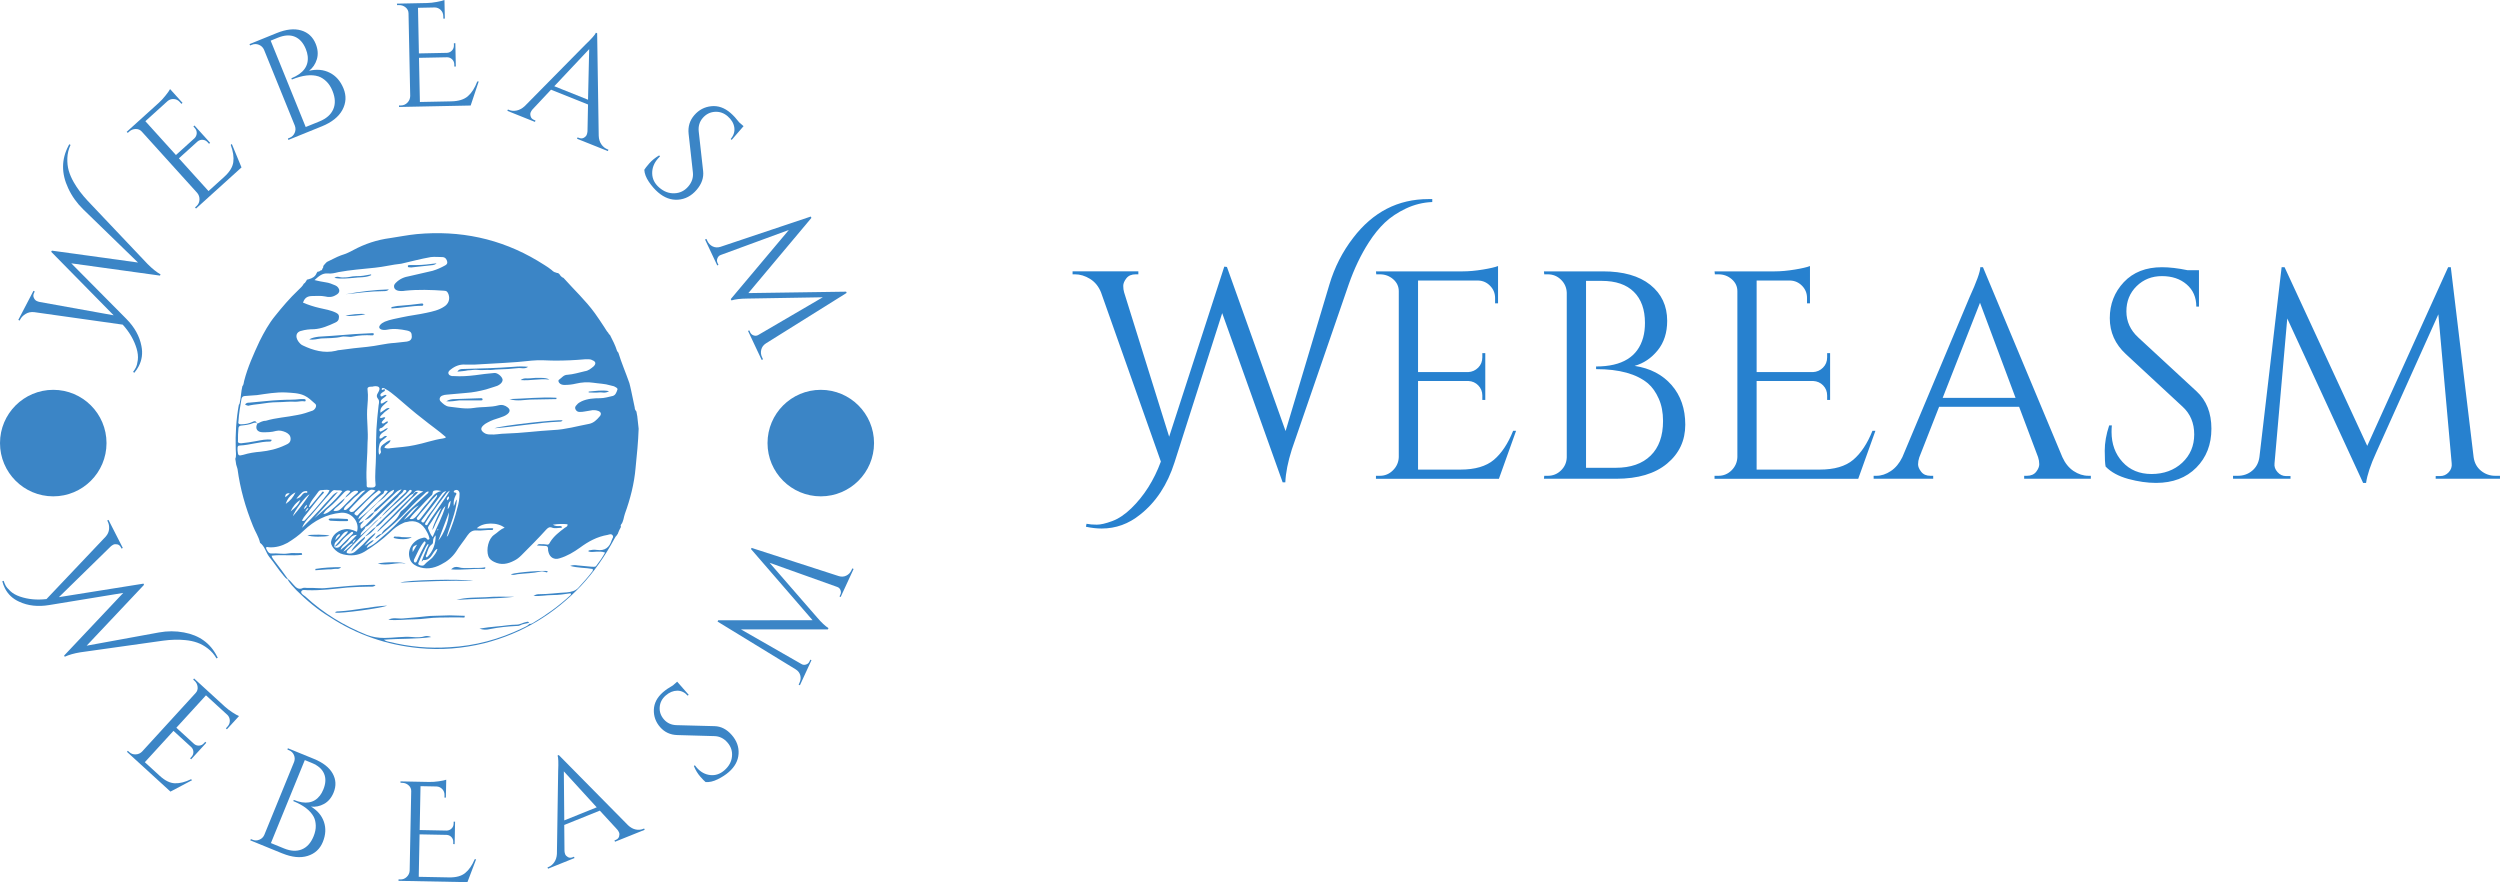
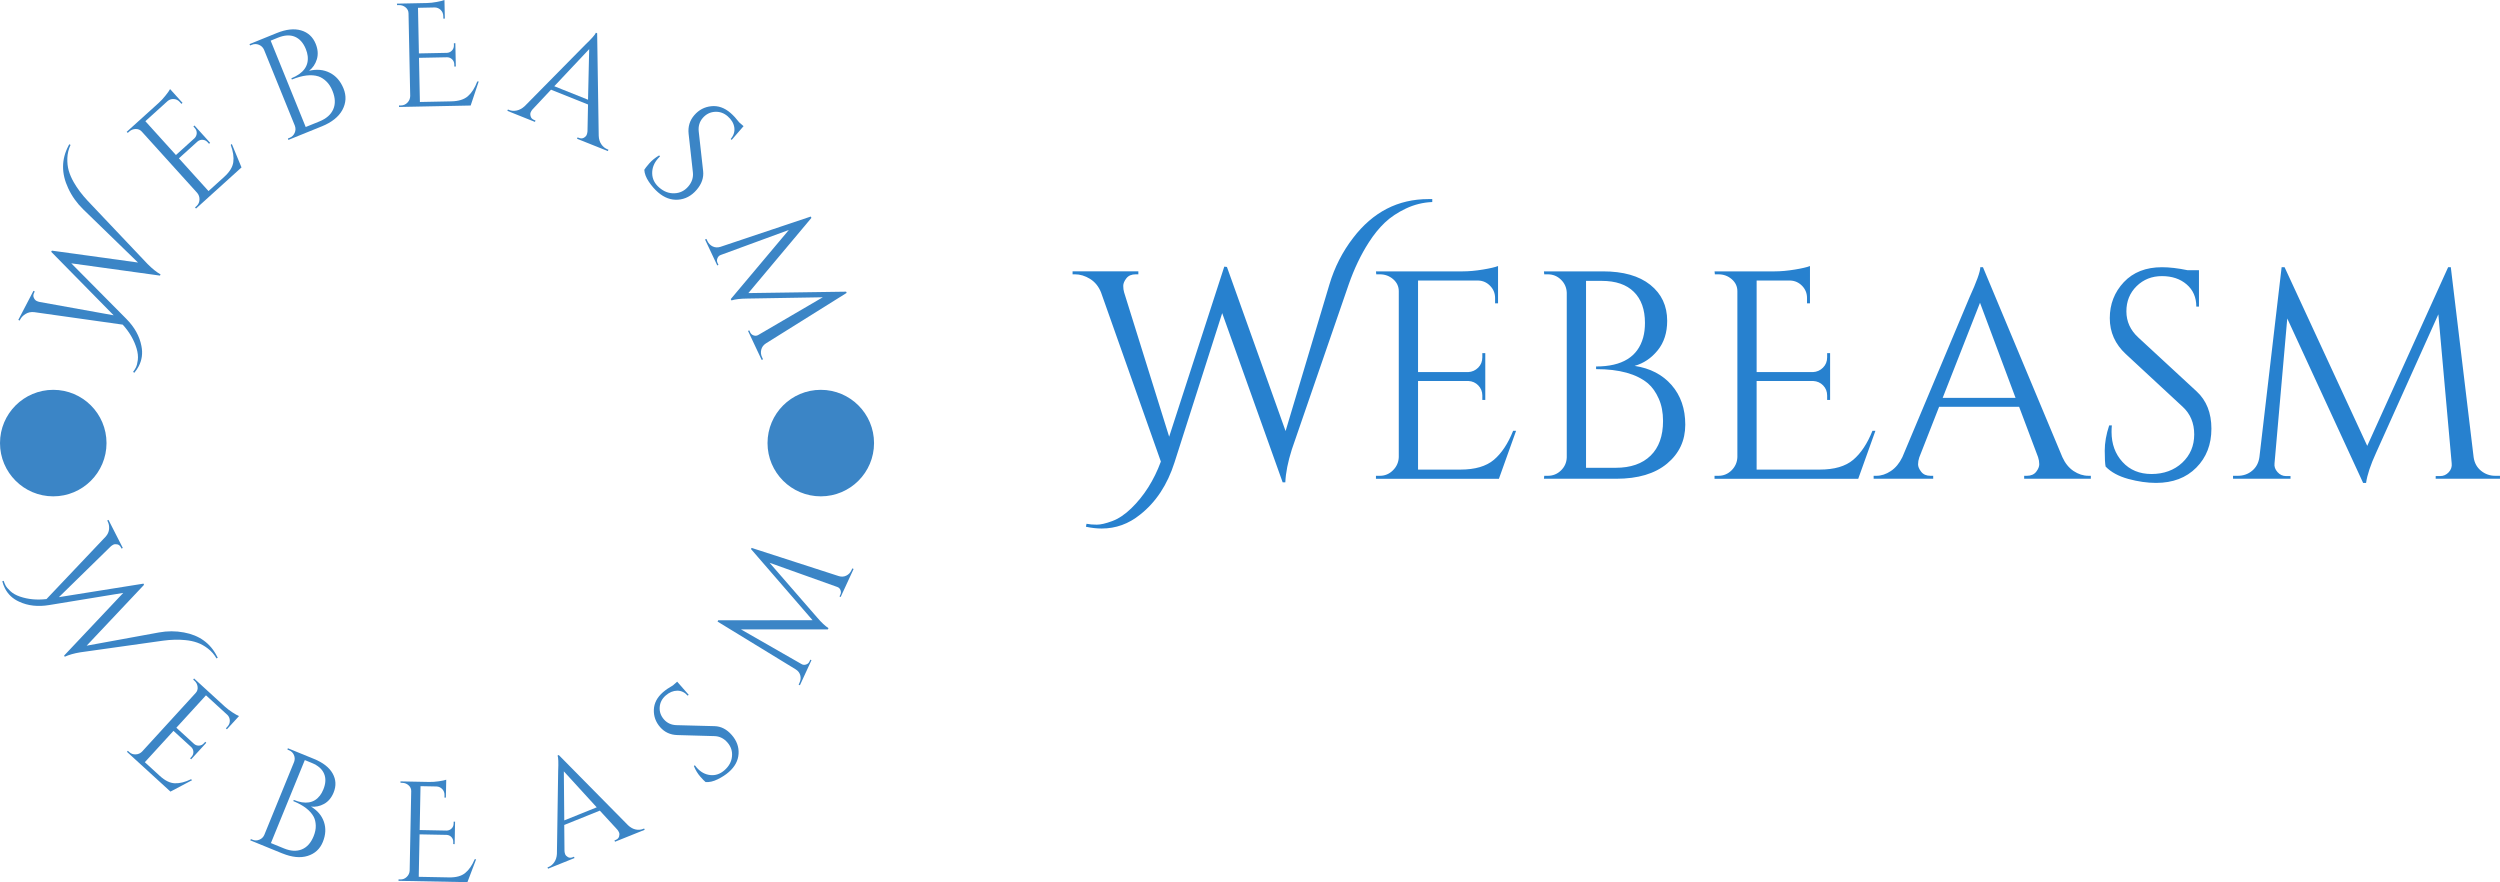
<svg xmlns="http://www.w3.org/2000/svg" id="Layer_2" data-name="Layer 2" viewBox="0 0 1495.59 527.75">
  <defs>
    <style>
      .cls-1 {
        fill: none;
      }

      .cls-2 {
        fill: #2781cf;
      }

      .cls-3 {
        isolation: isolate;
      }

      .cls-4 {
        clip-path: url(#clippath-1);
      }

      .cls-5 {
        clip-path: url(#clippath-2);
      }

      .cls-6 {
        fill: #3b85c6;
      }

      .cls-7 {
        clip-path: url(#clippath);
      }
    </style>
    <clipPath id="clippath">
      <rect class="cls-1" x="641.63" y="119.09" width="853.96" height="197.09" />
    </clipPath>
    <clipPath id="clippath-1">
-       <rect class="cls-1" x="140.78" y="139.48" width="241.3" height="248.78" />
-     </clipPath>
+       </clipPath>
    <clipPath id="clippath-2">
      <rect class="cls-1" x="237.49" y="466" width="48" height="61.75" />
    </clipPath>
  </defs>
  <g id="Layer_1-2" data-name="Layer 1">
    <g class="cls-3">
      <g class="cls-7">
        <path class="cls-2" d="M1492.74,284.64h2.84v1.77h-38.46v-1.6h2.66c2.01,0,3.72-.77,5.14-2.3,1.42-1.54,2.01-3.31,1.77-5.32l-7.98-89.15-37.22,82.77c-3.31,7.21-5.32,13.23-6.02,18.08h-1.77l-45.38-98.37-7.62,86.67c-.24,1.89.35,3.63,1.77,5.21,1.42,1.61,3.13,2.41,5.14,2.41h2.66v1.6h-34.39v-1.77h2.84c3.31,0,6.17-1,8.58-3.01,2.43-2.01,3.89-4.73,4.36-8.16l13.29-113.61h1.77l49.45,106.88,48.39-106.88h1.6l13.65,113.61c.47,3.43,1.95,6.14,4.43,8.16,2.48,2.01,5.32,3.01,8.51,3.01ZM1259.66,279.14c-.35-1.65-.53-4.84-.53-9.57s.89-9.75,2.66-15.07h1.59c-.12,1.3-.17,2.6-.17,3.9,0,7.21,2.19,13.2,6.56,17.97,4.37,4.8,10.16,7.2,17.37,7.2s13.55-2.25,18.33-6.74c4.8-4.49,7.19-10.14,7.19-16.94s-2.3-12.3-6.91-16.55l-34.03-31.55c-6.38-5.91-9.57-13.06-9.57-21.45s2.8-15.57,8.4-21.55c5.62-5.95,13.22-8.93,22.8-8.93,4.49,0,9.57.59,15.24,1.77h6.91v21.8h-1.59c0-5.55-1.93-9.98-5.78-13.29-3.83-3.31-8.76-4.96-14.78-4.96s-11.08,2.01-15.17,6.02c-4.07,4.02-6.1,9.04-6.1,15.07s2.36,11.23,7.09,15.6l34.91,32.26c5.91,5.44,8.86,12.88,8.86,22.33s-3.01,17.22-9.04,23.29c-6.03,6.09-14.06,9.14-24.1,9.14-5.2,0-10.73-.79-16.59-2.38-5.84-1.61-10.35-4.07-13.54-7.38ZM1184.51,181.12l-22.33,56.9h43.6l-21.27-56.9ZM1249.39,284.64h1.42v1.77h-39.88v-1.77h1.59c2.48,0,4.35-.8,5.6-2.41,1.23-1.59,1.84-3.09,1.84-4.5s-.24-2.84-.71-4.25l-11.34-30.13h-47.86l-11.88,30.31c-.47,1.42-.71,2.8-.71,4.14s.63,2.85,1.88,4.43c1.23,1.61,3.09,2.41,5.57,2.41h1.6v1.77h-35.63v-1.77h1.6c2.95,0,5.85-.95,8.68-2.84,2.84-1.89,5.14-4.67,6.91-8.33l40.06-95.36c4.37-9.57,6.56-15.66,6.56-18.26h1.59l47.5,113.61c1.65,3.66,3.9,6.44,6.73,8.33,2.84,1.89,5.79,2.84,8.86,2.84ZM1025.7,284.64h2.31c3.07,0,5.71-1.1,7.91-3.3,2.17-2.18,3.32-4.8,3.44-7.87v-99.25c0-2.84-1.12-5.24-3.37-7.2-2.25-1.94-4.9-2.91-7.98-2.91h-2.12l-.18-1.77h35.98c3.66,0,7.66-.36,11.99-1.07,4.3-.71,7.34-1.42,9.11-2.12v22.33h-1.77v-3.19c0-2.84-.97-5.26-2.91-7.27-1.96-2.01-4.3-3.07-7.02-3.19h-20.21v54.77h33.68c2.36-.12,4.37-1,6.02-2.66,1.66-1.65,2.48-3.72,2.48-6.2v-2.48h1.77v28h-1.77v-2.66c0-2.36-.79-4.37-2.38-6.02-1.61-1.66-3.59-2.54-5.96-2.66h-33.85v53h37.75c8.75,0,15.42-1.95,20.03-5.85,4.61-3.9,8.45-9.69,11.52-17.37h1.77l-10.28,28.71h-85.97v-1.77ZM948.82,168.01v111.84h17.72c8.98,0,15.95-2.42,20.91-7.27,4.96-4.84,7.44-11.75,7.44-20.73,0-5.08-.86-9.55-2.59-13.4-1.7-3.83-3.85-6.86-6.45-9.11-6.85-5.67-17.13-8.51-30.84-8.51h-.18v-1.59c15.6,0,24.99-5.79,28.18-17.37.71-2.6,1.06-5.5,1.06-8.68,0-8.03-2.22-14.24-6.66-18.61-4.42-4.37-10.83-6.55-19.21-6.55h-9.4ZM966.89,286.41h-43.25l.18-1.77h2.13c3.07,0,5.69-1.06,7.87-3.19,2.2-2.12,3.36-4.73,3.47-7.8v-98.55c-.12-3.07-1.27-5.67-3.47-7.8-2.17-2.12-4.8-3.19-7.87-3.19h-2.13l-.18-1.77h35.27c12.17,0,21.62,2.68,28.36,8.05,6.73,5.39,10.1,12.57,10.1,21.55,0,7.09-1.89,12.96-5.67,17.62-3.78,4.68-8.39,7.79-13.82,9.32,9.33,1.42,16.72,5.26,22.16,11.52,5.44,6.27,8.15,14.14,8.15,23.64s-3.64,17.3-10.92,23.33c-7.25,6.02-17.38,9.04-30.38,9.04ZM823.15,284.64h2.31c3.07,0,5.69-1.1,7.87-3.3,2.2-2.18,3.35-4.8,3.47-7.87v-99.25c0-2.84-1.12-5.24-3.37-7.2-2.25-1.94-4.9-2.91-7.98-2.91h-2.12l-.18-1.77h51.93c3.66,0,7.64-.36,11.95-1.07,4.32-.71,7.38-1.42,9.15-2.12v22.33h-1.77v-3.19c0-2.84-.98-5.26-2.94-7.27-1.94-2.01-4.27-3.07-6.99-3.19h-36.16v54.77h29.95c2.36-.12,4.37-1,6.03-2.66,1.65-1.65,2.48-3.72,2.48-6.2v-2.48h1.77v28h-1.77v-2.66c0-2.36-.81-4.37-2.41-6.02-1.59-1.66-3.56-2.54-5.92-2.66h-30.13v53h25.34c8.75,0,15.42-1.95,20.03-5.85,4.61-3.9,8.45-9.69,11.52-17.37h1.77l-10.28,28.71h-73.56v-1.77ZM854.52,119.09h2.31v1.77c-5.56.23-10.81,1.54-15.78,3.9-4.96,2.36-9.16,5.16-12.58,8.4-3.43,3.26-6.62,7.2-9.57,11.8-4.73,7.32-8.74,15.72-12.05,25.17l-34.03,98.73c-2.36,7.44-3.66,14-3.9,19.67h-1.6l-36.16-101.21-28.53,89.33c-4.25,13.35-11.11,23.75-20.56,31.2-6.85,5.55-14.53,8.33-23.04,8.33-2.96,0-6.09-.36-9.39-1.07l.35-1.77c1.77.35,3.82.53,6.13.53s5.36-.71,9.21-2.13c3.83-1.42,7.63-3.96,11.41-7.62,7.68-7.45,13.59-16.78,17.73-28l-35.8-101.21c-1.42-3.54-3.61-6.24-6.56-8.08-2.95-1.82-5.97-2.73-9.04-2.73h-1.42v-1.77h39.35v1.77h-1.59c-2.48,0-4.34.79-5.57,2.38-1.25,1.61-1.88,3.12-1.88,4.54s.17,2.72.53,3.9l26.94,86.32,32.97-101.73,1.59.18,35.09,98.19,26.23-87.73c3.07-10.28,7.8-19.55,14.18-27.83,11.82-15.48,26.82-23.22,45.02-23.22Z" />
      </g>
      <g class="cls-4">
        <path class="cls-6" d="M366.48,236.9c-2.38.53-5.03,1.32-7.41,1.32-3.7,0-7.67.26-11.11,1.85-1.06.53-2.12,1.06-2.91,2.12-.79.79-1.32,1.59-.79,2.65.53,1.06,1.32,1.59,2.38,1.59s2.12,0,3.18-.27l4.76-.79c.8,0,1.86,0,2.65.27,2.38.53,2.91,2.12,1.32,3.7-1.59,1.85-3.44,3.7-6.09,4.23-7.14,1.32-14.29,3.44-21.43,3.7-9.52.53-19.05,1.85-28.57,2.12-3.18,0-6.09.79-9.26.53-1.32,0-2.64-.26-3.7-1.05-1.85-1.32-2.12-2.65-.53-4.23.8-.79,1.59-1.32,2.65-1.85,2.38-1.33,4.76-2.12,7.41-2.91,1.59-.53,3.18-1.06,4.5-2.12,1.59-1.32,1.85-2.65.26-3.97-1.59-1.32-3.44-1.86-5.55-1.32-4.76,1.32-10.05.79-14.82,1.59-5.03.8-9.79-.26-14.82-.79-2.12-.27-3.71-1.85-5.03-3.18-1.06-1.06-.53-2.91,1.06-3.44.79-.27,1.59-.53,2.38-.53,3.97-.26,7.94-.79,11.91-1.06,3.97-.26,7.94-1.06,11.91-2.11,1.59-.53,3.44-1.06,5.03-1.59.53-.27,1.06-.27,1.59-.53,2.38-1.06,3.44-2.65,3.18-3.97-.53-1.86-3.18-3.97-5.03-3.71-3.71.27-7.41.8-11.38,1.32-4.23.53-8.46.79-12.43.53h-1.32c-1.06-.26-1.85-.53-2.12-1.32-.53-1.06.53-2.12,1.32-2.65,2.64-2.11,5.55-3.17,8.73-2.91h5.55c11.91-.79,23.02-1.06,34.13-2.38,4.76-.53,9.53,0,14.02,0,6.09,0,11.91-.27,17.73-.79,1.59,0,3.18-.27,4.5.53,2.12.79,2.38,2.12.79,3.7-1.59,1.32-3.18,2.65-5.29,2.91-3.44.8-6.88,1.86-10.32,2.12-2.38,0-3.44,1.85-5.03,2.91-.8.53-.27,1.32,0,1.85.79,1.06,2.12,1.32,3.17,1.32,2.38,0,4.77-.26,6.88-.79,3.44-.79,6.88-1.06,10.32-.53,3.44.53,6.88.53,10.32,1.59.79.27,1.32.27,2.12.53.79.53,2.12.8,2.12,1.86-.8,2.38-1.32,3.44-2.91,3.97M365.95,323.15c-1.32,4.23-3.97,6.61-9,5.82-1.59-.27-3.18,0-4.5.27,0,0-.27,0-.53.53,1.59.8,3.18.27,4.76.27s3.18-.27,5.29.53c-1.59,2.91-3.44,5.55-5.29,7.94-.53.79-1.85.53-2.64.53-2.91-.27-5.82-.53-8.46-.79-1.59-.27-2.91-.27-4.5.27,4.5,1.32,9.26,1.06,13.49,1.85.27.79,0,1.32-.53,1.85-2.38,3.18-5.29,6.35-7.94,9.26-1.85,2.12-4.5,2.64-7.14,2.91-5.55.26-10.85,1.06-16.14,1.06-1.06,0-2.12,0-3.7,1.06,4.23.26,7.67-.53,11.38-.53s7.41-.53,10.85-1.06c.53.79,0,1.06-.27,1.32-6.88,6.35-14.29,11.64-22.23,16.4-.53.27-1.32.8-2.12.53-1.05,1.32-2.64,1.85-4.23,2.64-13.76,6.62-28.31,10.59-43.66,11.38-12.17.79-24.07-.27-35.72-3.18-1.06-.27-2.12-.27-3.44-1.32,9.79-.79,19.05-.26,28.31-1.59-1.32-.53-2.38-.79-3.7-.53-2.38.8-4.76.8-7.41.53-5.56-.53-11.38.53-16.93.53-3.7,0-7.14-.53-10.58-1.85-13.76-5.55-25.93-12.96-36.78-23.02-1.06-.79-2.65-1.59-2.38-2.91.53-1.32,2.38-.79,3.71-.79,7.94.27,15.88-.79,23.81-1.59,4.5-.27,9-.53,13.49-.53,1.06,0,2.12.27,3.44-.79-.79-.53-1.32-.27-2.12-.27-9,0-17.99,1.06-26.99,1.85-3.97.53-7.67-.26-11.64,0-.8,0-1.85-.26-2.65,0-2.64,1.32-4.23-.26-5.82-2.12-1.06-1.05-1.85-2.38-3.18-3.17-2.64-3.71-5.29-7.41-8.2-11.11-.53-.79-1.32-1.59-1.59-2.91,6.09-.79,12.17.26,18.26-.53,0-.79-.27-1.06-.53-1.06-2.64.27-5.29-.26-7.94.27-3.17.53-6.35-.27-9.52,0-2.12.27-2.91-1.59-3.7-3.44.79-.8,1.32-.27,1.85-.27,3.97.27,7.67-.79,11.11-2.65,3.44-2.11,6.88-4.5,9.79-7.41,6.09-5.82,13.49-9.79,22.22-10.59,6.35-.53,11.38,5.56,9.53,11.38-1.33-.53-2.38-1.06-3.7-1.32-4.76-1.32-10.58,1.86-11.64,6.62-.53,1.59.27,3.18,1.32,4.5,1.59,1.85,3.44,3.18,5.82,3.71,4.5,1.05,8.73.79,12.7-1.59,5.56-3.44,10.59-7.14,15.08-11.38,2.38-2.38,5.03-4.5,8.2-5.82.53-.26,1.06-.53,1.85-.53,5.29-1.59,9.53.53,12.17,5.82.79,1.32,1.32,2.64,1.59,4.23-.53.79-1.32.53-1.59,0-.79-1.06-1.85-.79-2.64-.53-5.29,1.06-9.26,6.62-7.68,11.91.53,2.38,2.12,3.97,4.5,5.03,5.03,2.12,9.79,1.32,14.29-1.06,3.7-1.85,6.61-4.23,8.99-7.67,2.12-3.44,4.77-6.61,6.88-9.79,1.32-1.85,2.91-3.18,5.55-2.91,2.91.27,6.09-.53,9.26-.27.26,0,.53-.27.53-1.06-3.18-.27-6.35.53-9.79,0,3.7-3.7,12.7-3.7,16.67-.27-2.64.8-4.23,2.91-6.35,4.23-3.44,2.38-4.77,8.73-3.44,12.7.53,1.59,1.85,2.65,3.44,3.44,4.23,2.12,8.2,1.32,12.17-.79,1.59-.79,2.91-1.85,4.23-3.18,5.03-5.03,10.05-10.05,14.82-15.35,1.06-1.06,1.85-1.85,3.71-1.06,1.59.53,3.7,0,5.55,0,.27-.79-.27-1.05-1.06-1.05-1.32,0-2.64.26-4.23-.8,3.18-.53,6.09-.53,8.73-.26.26,1.32-.8,1.59-1.59,2.11-3.18,2.38-6.61,5.03-8.73,8.47-.79,1.59-1.06,1.59-1.85,1.59-1.32-.26-2.38-.26-3.7-.26-.8,0-1.59-.27-2.38.79,1.85,0,3.44.27,5.03.27,1.06,0,1.59.53,1.59,1.59,0,.79,0,1.32.27,2.12.79,3.18,3.44,4.76,6.61,3.7,4.5-1.32,8.47-3.7,12.17-6.35,5.03-3.71,10.32-6.62,16.67-7.68,1.06-.27,2.12-.79,2.91.27.79,1.06-.27,1.85-.53,2.91M155.87,270.23c-3.44.27-6.88.79-10.32,1.85-2.91.79-3.18.53-3.44-2.64v-1.32c0-1.06.26-1.59,1.32-1.59,6.09-.27,11.91-2.38,17.99-2.38.53,0,1.06-.27,1.06-1.06-3.18-.53-6.35.27-9.26.79-2.91.53-6.08,1.06-9,1.32-1.59,0-2.11-.53-1.85-1.85,0-2.38,0-4.5.26-6.88,0-.79.27-1.59,1.33-1.85,2.64-.27,5.29-.53,7.67-1.59.79-.26,1.58-.26,2.38.27-1.59,2.91-.26,5.29,3.17,5.29,2.65,0,5.29,0,7.94-.79,2.12-.53,3.97,0,5.82.79,1.59.79,2.91,1.85,2.91,3.97s-1.32,2.91-3.18,3.7c-5.03,2.38-9.79,3.44-14.82,3.97M142.64,252.24c.27-4.76,1.06-9.26,1.85-13.76.27-1.06,1.06-1.58,2.12-1.58,2.38-.27,4.76-.27,7.14-.53,5.55-.79,11.38-1.85,17.2-1.59,3.7.26,7.67.26,11.11,1.85,2.38,1.06,4.5,3.18,6.61,5.03,1.06,1.06,0,3.18-1.59,3.97-2.91,1.06-6.08,2.12-9.26,2.65-6.35,1.32-12.7,1.59-18.79,3.44-2.12,0-3.71,1.06-5.29,1.85-.27-1.06-.79-2.12-2.38-1.32-2.12,1.06-4.5,1.59-7.15,1.59-1.05,0-1.85-.27-1.59-1.59M265.14,262.29c-5.82.79-11.38,2.91-16.93,3.97-4.76,1.06-9.79,1.32-14.55,1.85-1.06.27-2.38.27-3.71-.27.53-2.11,3.18-2.11,3.71-4.5-1.85.27-2.91,1.59-4.23,2.38-1.59,1.06-2.12,2.38-1.59,4.23.26.8-.27,1.32-1.06,2.12-.53-2.12-.27-4.23.26-6.35.53-2.12,2.91-2.91,4.5-4.77-2.12-.79-2.64,1.86-4.5,1.32-.26-3.44,3.44-3.7,5.03-6.09-1.59,0-2.38,1.32-3.44,1.59-.53.26-1.06.79-1.59,0-.26-.53,0-1.59.53-1.59,1.85-.27,2.38-2.12,3.97-2.91.26-.27.53-.53.53-1.06-1.32-.53-2.38,2.12-3.7.79,0-1.32,1.59-1.85,2.12-3.17-1.06-.8-1.85.79-3.18,0,.27-1.32,1.59-1.86,2.38-2.91.79-.79,2.12-1.59,3.44-2.64-1.32-.53-2.12.26-2.91.79-.79.53-1.59,1.06-2.65,1.85-.53-3.7,2.65-4.76,4.5-7.14-1.85,0-2.64,1.85-4.23,1.59-.8-2.91,2.64-3.18,3.44-5.03-1.59-.53-2.12,1.06-3.44.79-.8-1.32.26-1.85,1.32-2.64.53-.27,1.32-.53,1.06-1.32-.27-.79-.79,0-1.32,0-.53.27-.53,0-.53-.26,0-.53.27-.8.79-.8s1.06.27,1.32.53c2.64,1.32,4.5,3.18,6.61,4.76,5.29,4.5,10.32,9,15.88,13.23,4.5,3.7,9.26,6.88,13.76,10.85-.27.79-1.06.53-1.59.79M249.53,309.66c.53-.8,1.32-1.59,1.85-2.38,3.44-3.7,6.35-7.94,10.05-11.38.27,1.06-.27,1.32-.53,1.86-2.91,3.97-5.82,7.94-8.73,11.64-.53.53-.79,1.32-1.59,1.59-.53.27-.79,0-1.06-.27-.27-.53-.27-1.05,0-1.05M251.65,303.04c1.85-2.12,3.97-4.23,6.09-6.35.26-.27.79-.53.79-.8.53-.79,0-2.12,1.32-2.38,1.06-.27,1.86-.27,4.23.26-4.5.8-6.09,4.5-8.46,7.14-2.38,2.38-4.23,5.29-6.35,7.68-1.06,1.06-1.85,2.38-4.23,1.85,1.85-2.91,4.5-5.03,6.62-7.41M250.59,302.25c-2.91,2.91-5.29,6.61-9,8.73,2.65-3.18,5.03-6.61,9-8.73M241.33,293.52c.26-.53,1.06-.53,1.59-.27.53.53,0,1.06-.26,1.32-2.65,2.64-5.56,5.03-7.94,7.67-2.38,2.38-5.29,4.5-6.88,7.67-3.18,1.32-5.03,4.23-7.41,6.35-1.59,1.32-2.91,2.64-4.76,4.23,0-2.65,2.64-3.18,2.91-5.29,1.32-.27,2.12-1.32,3.18-2.12,5.55-5.29,10.85-10.58,16.4-15.88.79-1.59,2.65-1.85,3.18-3.7M226.25,304.63c3.18-3.18,6.62-6.09,9.79-9.26,1.06-1.06,2.12-2.12,4.23-2.64-1.32,1.85-2.64,3.17-3.97,4.23-6.08,5.82-12.17,11.64-17.99,17.73-.79.26-1.32,1.32-2.38,1.59-.53-1.32-.53-2.38.53-3.18.53-.53,1.06-1.32,1.32-1.85-.8.53-1.59,1.32-3.18,1.59,1.06-2.64,3.18-3.97,4.76-5.82,1.59-1.85,3.7-3.18,5.29-5.03,1.59-1.85,3.7-2.91,5.29-4.5,1.59-1.59,3.18-3.71,5.82-4.5-.26,1.85-1.32,2.38-2.12,3.18-2.38,2.38-5.03,4.76-7.68,7.14-1.05.79-2.11,1.59-2.38,2.91,1.32,0,1.85-.79,2.64-1.59M215.93,307.8c3.97-3.97,7.67-8.46,12.43-11.91.53-.26,1.06-.53,1.32-1.32.26-1.59,1.32-1.06,2.38-.8-1.06,2.12-10.85,11.64-17.73,16.93.26-1.59,1.06-2.38,1.59-2.91M213.01,305.95c4.24-3.97,7.94-8.46,12.7-11.91.26-.27.53-.79,1.32-.53.26.26.8.53.8,1.06l-.8.79c-4.5,3.7-8.2,8.2-12.17,11.91-.53.53-1.06,1.85-2.12.79-1.33-.53-.53-1.59.26-2.12M219.63,245.36c.26-3.97.79-8.2.26-12.17-.26-1.32.53-1.85,1.85-1.85.79,0,1.32,0,2.12-.27,3.17-.26,3.97,1.06,2.38,3.71-1.06,1.59-1.06,2.65,0,3.97.79.79.53,2.38.26,3.7-.53,4.76-1.06,9.79-1.32,14.55-.26,5.29-.26,10.59-.26,15.61,0,5.55-.8,11.38-.27,16.93.27,1.32-.53,2.12-1.85,2.12h-.8c-2.91,0-2.64,0-2.64-2.91-.53-8.2.53-16.14.53-24.08.53-6.35-.53-12.7-.26-19.32M209.58,304.36c3.44-3.7,6.88-7.41,10.85-10.59,1.32-1.05,2.38-1.05,4.23-.26-4.5,4.23-8.47,8.2-12.44,11.91-.26.27-.79.79-1.32.79-.8.27-1.32,0-1.85-.53-.26-.53.26-1.06.53-1.32M209.31,300.39c1.32-1.32,2.65-2.91,4.24-3.97,1.59-1.06,2.64-3.18,5.03-2.91-4.23,3.44-7.15,8.2-11.38,11.38-.53.27-1.06.27-1.59,0,.53-2.12,2.38-3.17,3.7-4.5M202.17,302.77c1.59-1.59,3.44-2.64,4.23-5.02,1.59-.8,2.65-2.12,3.97-3.18,1.06-.8,2.38-1.32,3.7-.8.27.53,0,.8-.26,1.06-3.18,2.65-6.09,5.82-9,8.73-2.12,2.12-2.65,2.12-5.29,2.12.53-1.59,1.85-2.12,2.64-2.91M196.61,303.83c3.44-2.91,6.35-6.08,9.26-9.26,1.06-1.06,2.11-1.59,3.7-.8-.53,1.59-2.64,2.38-2.91,3.97-2.91,2.11-5.29,4.76-8.2,7.14-1.33,1.06-2.65,2.38-5.03,2.65.79-1.59,1.85-2.65,3.18-3.71M180.74,311.24c.27-.53.79-1.32,1.06-1.85,3.97-4.76,7.41-10.05,11.91-14.55v-.53c-.79-.53-1.06,0-1.32.53-1.85,2.12-3.44,4.23-5.29,6.35-.79.79-1.32,1.85-2.38,2.38.79-3.71,3.7-6.35,5.82-9.53.27-.27.79-.79,1.32-.79,1.59,0,3.44-.53,5.29,0-.79,2.12-2.38,3.44-3.44,5.03-3.44,4.23-7.14,8.46-10.85,12.43l-.79.8c-.26.26-.53.26-.8,0-.79.26-.79,0-.53-.27M181.8,304.63c.26-1.06.79-2.12,1.85-2.65,0,1.32-.79,1.85-1.85,2.65M184.44,303.83c0,.8-.53,1.32-1.85,2.38.53-1.32,1.06-2.12,1.85-2.38M185.23,295.63c-2.91,4.5-6.35,9-10.06,13.23,1.06-3.44,7.41-11.91,10.06-13.23M177.3,298.28c1.06-1.32,2.12-2.38,3.17-3.44.79-.79,1.59-1.06,2.91-1.06.26,0,.53.27.53.53s-.27.53-.27.53c-2.38-.53-2.91,1.59-4.23,2.65-.79.27-1.06.79-2.12.79M179.68,299.07c-1.06,2.91-3.44,5.03-5.82,6.88,1.32-2.91,3.18-5.29,5.82-6.88M170.68,297.48q-.27-2.65,2.64-2.38c-.79,1.06-1.85,1.59-2.64,2.38M176.77,294.57c-1.32,2.91-3.18,5.03-5.82,6.88.79-2.91,2.91-5.56,5.82-6.88M196.61,299.07c-1.85,1.85-3.7,3.97-5.29,5.82-1.85,1.85-3.44,3.71-5.29,5.56l-5.29,5.29c1.06-2.91,2.91-5.03,5.03-7.14,4.24-4.77,8.2-9.79,12.43-14.29.8-.79,1.32-1.32,2.38-1.06,1.32.27,2.64-.27,4.23.53-4.77,6.35-10.85,11.11-16.67,16.14,4.77-5.29,9.26-10.32,14.02-15.61-2.64.79-3.97,3.18-5.55,4.76M210.11,325.27c.27-.27.8,0,1.06,0-2.12,1.59-3.44,3.7-5.82,4.76,1.32-1.85,2.91-3.7,4.76-4.76M212.75,322.36c-.27,1.59-1.33,1.85-1.59,2.64-.53-1.32.8-1.59,1.59-2.64M207.99,323.68c1.32-1.59,2.38-3.7,5.56-3.7-3.18,3.44-6.35,6.35-9.79,9,.53-2.38,2.64-3.44,4.23-5.29M203.23,325c1.32-1.85,2.91-3.44,4.5-4.76.79-.53,1.59-1.32,2.38-1.85.27-.27.8-.27,1.06,0,.26.53,0,.79-.26,1.06l-5.82,5.82-1.32,1.32q-1.85,1.85-3.97.53c1.59-.27,2.38-1.06,3.44-2.12M200.58,323.15c.26-1.85,1.06-2.91,2.38-3.7l.53.53-2.91,3.18ZM200.85,324.21c1.59-1.32,2.91-3.18,4.23-4.76.8-.79,1.32-1.59,3.18-1.59-1.06,2.12-2.91,3.18-4.24,4.77-1.32,1.59-2.64,2.91-3.97,4.5,0-1.06,0-2.12.8-2.91M218.04,326.59c1.32-1.86,2.91-3.44,4.5-5.03.79-.8,1.85-1.59,2.12-2.91-2.12,1.59-4.23,3.44-6.09,5.55-1.59,1.85-3.7,3.44-5.56,5.29-1.59,1.59-3.44,2.12-5.55,1.32-.27-1.32.79-1.85,1.32-2.38,6.09-6.35,12.43-12.7,18.79-18.79,3.18-2.65,6.09-5.82,9.26-8.47,2.64-2.38,5.55-4.76,7.94-7.67.26-.53.79-.53,1.32-.27.53.53,0,.79-.26,1.32l-1.32,1.32c-6.61,6.09-12.97,12.17-19.32,18.52-.26.27-.26.53-.26.79,2.38-.79,3.97-3.18,5.55-4.76,5.03-4.5,9.79-9.26,14.55-13.76.8-.8,1.59-1.06,2.65-1.59h-.26c1.59-2.64,3.7-1.32,5.82-1.06-5.29,2.65-8.2,7.94-12.7,11.38-.53.27-.79.79-1.06,1.06-1.59,3.97-4.76,6.35-7.94,9.26-1.32,1.06-2.91,2.12-3.44,4.23,5.56-4.76,11.11-9.52,16.14-15.08,3.18-3.44,6.62-6.61,10.05-9.79.53-.53,1.06-1.06,2.12-1.06,0,1.06-.79,1.32-1.32,1.85-5.55,5.29-11.37,10.05-16.4,15.88-4.23,4.77-9,8.47-13.76,12.7-1.59,1.32-3.44,2.38-5.56,3.44.53-2.38,3.18-2.91,4.23-4.76-1.59,0-3.18,2.12-5.56,3.44M259.32,304.36c-1.59,2.12-3.18,3.97-4.5,6.35-.27.53-.8,1.06-1.06,1.59-.53.53-1.06.27-1.32,0-.53-.27-.53-.79,0-1.32,3.97-5.29,8.2-10.58,12.17-15.88.53-.53,1.06-1.06,2.38-1.32-2.91,3.44-5.29,7.14-7.67,10.59M263.02,302.77c-2.12,3.44-4.76,6.62-6.88,10.32-.27.53-.53,1.32-1.32,1.06-1.06-.53-.27-1.32,0-1.85,1.05-1.59,1.85-2.91,2.91-4.5,2.64-3.7,5.29-7.41,8.2-11.11.8-1.06,1.32-2.12,3.18-3.18-2.12,3.7-4.23,6.35-6.09,9.26M267.79,304.63c.26-2.12.26-3.97,1.85-5.03-.27,1.59-.27,3.44-1.85,5.03M268.58,296.95c.26,1.32-.27,1.85-1.06,2.38-.53-1.32,0-1.85,1.06-2.38M268.58,306.48c0,5.55-3.18,13.23-6.35,16.93,2.12-5.56,4.23-11.11,6.35-16.93M261.7,317.33v-.53c0-.26.26-.26.26-.26q.27,0,.27.26c-.27.27-.27.53-.53.53M258.53,325.53c.53-.53.53-1.06.53-1.59,0-1.59.53-2.64,1.59-3.7,0,5.03-1.59,9.79-5.29,13.23-1.06-.53-.53-1.32-.27-1.59.79-2.38,1.32-5.03,3.44-6.35M260.91,312.57l2.38-4.77c.79-1.59,1.32-3.44,3.18-5.03-1.85,6.62-5.03,12.17-7.67,18.52-1.59-1.85-1.86-3.44-2.65-5.03-.27-.53,0-1.06.27-1.59,2.64-3.44,4.5-7.68,7.67-10.85-1.85,4.23-4.23,8.47-5.55,13.23,1.32-1.32,1.59-3.18,2.38-4.5M250.59,336.11c.79-1.85,1.59-3.7,2.38-5.29,1.06-1.85,1.59-3.7,2.91-5.29h.27s0,.26.27.26c-1.59,3.18-2.91,6.62-4.23,10.05.79,0,.79-1.06,1.06-.79,4.23.27,5.03-3.44,7.14-5.82.27-.27.53-.79,1.32-.79-.53,2.12-1.86,3.7-3.18,5.29-1.32,1.32-3.18,2.38-4.5,3.97-.53.8-1.59.8-2.64.53-1.06-.27-1.59-.79-.79-2.12M246.88,330.29c-.26-2.91,0-3.44,2.65-4.5-.79,1.32-1.59,2.65-2.65,4.5M247.68,334.79c1.85-3.7,3.44-7.67,6.09-10.85h.53c.53.53.27,1.06,0,1.59-1.59,3.17-3.44,6.61-4.76,9.79-.27.53-.53,1.59-1.59,1.06-.26-.27-.53-.79-.26-1.59M271.49,302.77c-.27-2.38,0-4.23,1.06-6.35.53-.79,1.06-1.59-.79-1.85-.53,0-.27-.8,0-1.06,1.59-1.06,3.17,0,3.17,1.85,0,2.91-.53,5.82-1.32,8.46-1.32,5.56-3.18,11.11-5.56,16.41-.26.27-.53.79-.79.79,2.12-7.41,5.55-14.55,6.09-22.23-1.06,1.06-1.06,2.65-1.85,3.97M179.95,198c2.65-.8,5.29-1.06,7.94-1.06,4.5-.26,8.73-2.12,12.7-3.97,1.32-.53,2.12-1.59,2.12-2.65.27-1.32,0-2.38-1.59-3.18-3.17-1.59-6.61-2.11-10.06-2.91-3.44-.79-6.61-1.85-9.79-3.17,1.06-3.17,2.91-3.97,5.82-3.97,2.38,0,4.76-.27,7.41.26,2.12.53,4.23.53,6.35-.79,1.06-.53,2.12-1.32,2.12-2.64s-1.06-2.65-2.38-3.18c-1.85-.79-3.7-1.59-5.82-1.85-2.12-.27-4.23-.79-6.62-1.33,2.38-2.12,4.5-4.23,7.94-3.97,2.12.27,4.23-.27,6.35-.79,7.14-1.33,14.55-1.85,21.96-2.65,5.29-.53,10.32-1.85,15.61-2.38,5.82-1.32,11.64-2.91,17.73-3.97,2.38-.27,4.5,0,6.88,0,1.06,0,2.12.53,2.64,1.85.53,1.32.53,2.38-1.06,3.18-2.38,1.32-4.76,2.38-7.41,3.18-4.5,1.06-9.26,2.12-13.76,3.17-3.17.53-5.82,1.59-8.2,3.97-.8.8-1.32,1.59-1.06,2.65.26,1.32,1.32,1.85,2.38,2.12,1.32.26,2.91.26,4.23,0,7.67-.8,15.61-.53,23.29,0,1.59,0,2.12.79,2.64,2.12,1.06,2.91,0,5.82-2.64,7.41-3.18,2.12-6.88,2.91-10.59,3.7-4.76,1.06-9.79,1.59-14.55,2.65-3.44.79-7.15,1.32-10.32,2.64-1.06.53-2.12,1.06-2.91,2.12-.79,1.06-.53,2.12,1.06,2.64,1.06.27,2.12.27,3.44,0,3.97-.79,7.67-.26,11.64.53,2.38.53,2.91,1.32,2.91,3.7,0,1.59-1.06,2.64-2.91,2.91l-7.15.79c-5.55.27-11.11,1.86-16.67,2.38-5.29.53-10.59,1.06-15.88,1.85-1.06,0-2.12.27-2.91.53-6.88,1.59-13.5-.27-19.58-3.18-1.32-.53-2.12-1.59-2.91-2.65-1.85-2.91-1.06-5.29,1.59-6.08M381.3,249.33c-.27-1.06-.27-1.85-.53-2.91q0-.27-.27-.53s0-.27-.26-.27c-.27-.53-.53-1.06-.53-1.85-.79-3.44-1.32-6.62-2.12-10.05-.26-1.59-.79-3.18-1.06-4.5-2.11-6.09-4.76-12.17-6.61-18.25-.27-.27-.53-.53-.79-1.06-1.06-3.44-2.64-6.35-4.23-9.53-.53-.27-.79-.79-1.06-1.32-1.06-1.05-1.59-2.38-2.38-3.44-1.86-2.91-3.71-5.56-5.56-8.2-5.55-7.67-12.43-14.02-18.79-21.17-.79-.26-1.32-.79-1.85-1.32.27.53,0,0,0,0,0-.27-.27-.27-.27-.53l-.79-.79s-.27-.27-.53-.27h-.53q-.27,0-.27-.26c-1.06,0-2.12-.8-2.91-1.59-2.64-2.12-5.55-3.7-8.46-5.55-22.23-13.23-46.3-18.26-72.24-15.88-5.29.53-10.58,1.59-15.88,2.38-7.94,1.06-15.08,3.44-21.96,7.14-2.38,1.32-4.76,2.38-7.41,3.18-2.91,1.06-5.55,2.64-8.47,3.97-.79.79-1.59,1.59-2.12,2.38,0,.53,0,1.06-.53,1.59-.27,1.06-.53,1.06-1.06,1.06-.53.53-1.06.79-1.85.79q-.27.27-.53.79c-.79,2.12-2.64,3.18-4.76,3.71-.27,0-.79.26-1.06.26-.26.53-.53,1.06-.79,1.32-.26.53-.53.79-1.06,1.06-.79,1.59-2.12,2.64-3.44,3.97-5.03,4.76-9.52,10.05-13.76,15.35-3.7,4.5-6.61,9.79-9.26,15.08-3.7,7.94-7.15,15.61-9.26,23.82-.27,1.05-.27,2.38-1.06,3.17-.8,3.18-.8,6.62-1.59,10.05,0,.27-.26.79-.53,1.06-1.59,8.73-2.12,17.46-1.85,26.46,0,1.85.53,3.97-.26,5.82.26,1.06.26,2.12.53,3.44.27.8.53,1.86.8,2.65,1.59,11.91,4.76,23.02,9.26,34.13,1.32,3.44,3.44,6.35,4.23,10.05,2.91,2.12,3.44,5.82,5.55,8.47,2.91,3.44,5.29,7.41,8.47,11.11.79.79,1.32,1.85,2.38,2.12,1.32,2.64,3.44,4.5,5.29,6.61,6.09,6.09,12.7,11.64,20.11,16.14,16.14,10.58,34.13,16.67,53.18,18.52,13.23,1.32,26.19.27,39.16-2.91,22.75-5.82,41.8-17.46,57.68-34.13,7.94-8.46,14.55-17.99,20.11-28.31.53-.79.8-1.59,1.32-1.85,0-.27.27-.53.53-.8,0,0,0-.26.26-.26v-.27c.53-1.32,1.06-2.64,1.86-3.97-.27-.53-.27-.79,0-1.32,1.59-1.85,1.59-4.5,2.38-6.61,3.18-8.73,5.56-17.99,6.35-27.25.79-7.94,1.59-15.61,1.85-23.55-.27-2.12-.53-4.76-.79-7.14" />
        <path class="cls-6" d="M247.94,294.84c.53-.53,1.06-.79,2.12-.26-1.32,1.32-2.38,2.38-3.7,3.44-3.18,3.18-6.09,6.35-9.26,9.53-3.44,3.44-7.14,6.88-10.85,10.32,0,0-.53,0-.79.27,2.91-3.7,6.61-6.61,9.79-10.05,3.7-3.97,7.67-7.67,11.38-11.38.53-.8.79-1.32,1.32-1.86,0-.26,0,0,0,0" />
        <path class="cls-6" d="M277.84,369.45c-5.03-.27-10.05,0-15.08,0s-10.05,1.06-15.08,1.06-10.05.79-15.35.26c2.64-1.59,5.82-.53,8.73-.79,3.18-.27,6.09-.53,9.26-.79,3.18-.27,6.35-.79,9.52-.79s6.09-.27,9.26-.27c2.91,0,6.09.27,9,.27,0,.26-.27.53-.27,1.06" />
        <path class="cls-6" d="M307.74,357.02c-11.64,1.32-23.02,1.06-34.66,1.85,5.82-1.59,11.64-1.32,17.46-1.59,5.55-.53,11.38-.27,17.2-.27" />
-         <path class="cls-6" d="M283.13,347.49c-14.29-.27-28.57.26-43.66,1.06,3.44-1.59,35.45-2.38,43.66-1.06" />
        <path class="cls-6" d="M231.54,362.31c-3.44,1.59-27.52,4.76-30.96,4.23,0-.27.26-.53.26-.53.53-.27,1.06-.27,1.85-.27,9.79-.53,19.05-2.91,28.84-3.44" />
        <path class="cls-6" d="M316.47,372.62c-1.85.53-3.71.53-5.56,1.59-.53.27-1.06.27-1.85.27-5.29.26-10.58.79-15.88,1.85-2.12.53-4.23.53-6.35-.27,3.44-.53,7.14-1.06,10.59-1.32,3.97-.26,7.67-1.06,11.64-1.06,2.12,0,3.97-1.32,5.82-1.59.8-.27,1.32-.27,1.59.53,0,.27,0,0,0,0" />
        <path class="cls-6" d="M305.62,343.52c4.23-1.32,19.84-2.38,21.96-1.86,0,1.06-.8.8-1.32.53-1.06-.27-2.12-.53-2.91-.27-4.5,1.06-9.26,1.06-13.76,1.59-1.32.26-2.91.79-3.97,0" />
        <path class="cls-6" d="M269.9,340.61c1.59-1.59,2.91-1.59,4.23-1.32,2.38.79,4.76.53,7.41.53,2.91-.26,5.82.27,9-.53-.53.53-.27,0-.27.53v.27c-.27.27-.79.27-1.06.27-6.35-.27-12.7.79-19.32.27" />
        <path class="cls-6" d="M225.98,337.17c3.71-1.06,15.08-1.06,16.67,0-5.29-1.06-10.59,1.59-16.67,0" />
        <path class="cls-6" d="M188.68,340.35c5.03-.79,9.79-1.06,15.34-1.06-1.32,1.59-2.64.79-3.97,1.06-1.32.27-2.64.27-3.97.27s-2.38.26-3.7.26-2.65.27-3.7.27v-.79Z" />
        <path class="cls-6" d="M246.36,321.3c-1.85,1.59-7.41,1.59-10.85.53,0-.79.53-1.06,1.32-.79,1.06,0,2.38,0,3.44.27,1.85,0,3.97.27,6.09,0" />
        <path class="cls-6" d="M197.14,320.5c-3.17.79-11.11.79-13.23-.27,2.12-.53,11.64-.53,13.23.27" />
        <path class="cls-6" d="M196.61,310.71c.27-.53.79-.53,1.32-.53,3.17,0,6.08,0,9.26.27.53,0,1.06,0,1.06.79,0,.53-.53.53-1.06.53-3.18,0-6.35,0-9.52-.26-.53-.27-1.06-.27-1.06-.8" />
        <path class="cls-6" d="M184.97,203.02c1.85-1.05,3.7-1.32,5.56-1.59,2.65-.27,5.55-.27,8.2-.53,4.5-.26,9.26-.8,13.76-1.06,3.44-.27,6.88-.27,10.32-.53.53,0,.79,0,.79.53,0,.79-.53.79-1.06.79-3.97-.27-7.94,0-11.91.79-.79.27-1.85,0-2.65,0-1.05,0-2.38-.27-3.44,0-4.23,1.06-8.47.79-12.44,1.06-2.38.27-4.76,1.06-7.14.53" />
        <path class="cls-6" d="M232.6,173.12c-.79,1.06-2.12,1.06-3.17,1.06-7.67,0-15.08,1.06-22.75,1.85,8.73-1.59,17.2-2.65,25.93-2.91" />
        <path class="cls-6" d="M234.18,183.71c1.59-.27,3.44-.79,5.03-.79,4.23-.27,8.47-.8,12.7-1.32.53,0,1.06-.27,1.32.53,0,.53-.27.8-.79.8-6.09,0-12.17,1.32-18.26,1.59v-.79Z" />
-         <path class="cls-6" d="M222.01,164.66c-3.44,1.59-7.14,1.06-10.58,1.59-3.7.27-7.14.8-11.38,0,1.59-1.32,3.18-.26,4.5-.26s2.91,0,4.24-.27c1.59-.27,2.91-.53,4.5-.53,1.32,0,2.91,0,4.23-.26,1.59-.27,2.91-.53,4.5-.79v.53Z" />
+         <path class="cls-6" d="M222.01,164.66c-3.44,1.59-7.14,1.06-10.58,1.59-3.7.27-7.14.8-11.38,0,1.59-1.32,3.18-.26,4.5-.26s2.91,0,4.24-.27v.53Z" />
        <path class="cls-6" d="M261.17,157.52c-1.32,1.32-2.91,1.06-4.5,1.32-3.18.26-6.62.79-9.79,1.06-.53,0-1.06.26-1.59,0-.53,0-1.33.26-1.33-.79,0-.53.8-.53,1.33-.53h3.44c4.23,0,8.2-.53,12.43-1.06" />
        <path class="cls-6" d="M206.67,189c1.85-.8,9.52-1.59,11.91-1.06-2.12.79-10.32,1.32-11.91,1.06" />
        <path class="cls-6" d="M273.61,222.34c.79-1.32,1.85-1.59,3.18-1.59,10.32-.27,20.37-.53,30.69-1.32,2.64-.27,5.29-.27,8.46,0-2.12,1.59-4.23.53-6.09.79-1.85.26-3.97.26-5.82.53-2.12,0-3.97.26-6.09.26s-3.97.53-6.09.27c-2.11,0-4.23.27-6.09,0-1.85-.27-3.97.27-5.82.27-2.38.53-4.5.53-6.35.79" />
        <path class="cls-6" d="M336.58,251.45c-.53.79-1.06.79-1.86.79-12.7.53-25.4,2.91-38.89,3.97,3.71-1.59,37.04-5.29,40.75-4.76" />
        <path class="cls-6" d="M304.83,238.75c9.26-.27,18.79-1.32,28.05-.8v.8c-4.76,0-9.26.26-14.02.26s-9.52,1.32-14.02-.26" />
        <path class="cls-6" d="M266.99,240.07c1.59-1.06,3.44-1.32,5.03-1.32,5.29-.27,10.32-.27,15.61-.53.53,0,1.06,0,1.06.79,0,.53-.53.53-1.06.53h-12.96c-2.38.27-5.03.79-7.68.53" />
        <path class="cls-6" d="M328.64,227.1c-5.82-.79-11.11.8-17.2.27,2.12-1.59,3.97-.79,5.82-1.06,1.85-.27,3.97-.27,5.82-.27q4.23,0,5.55,1.06" />
        <path class="cls-6" d="M352.19,234.25c3.97-.27,7.67-1.06,12.17-.27-2.38,1.59-4.23.53-6.09.8-1.85.26-3.97,0-6.09,0v-.53Z" />
        <path class="cls-6" d="M146.61,241.92c.79-1.05,1.85-1.05,2.64-1.05,6.35-.53,12.44-1.32,18.79-1.59,3.97-.27,7.67,0,11.64-.53h2.12c.53,0,1.06,0,1.06.79,0,.53-.53.79-.79.53-1.86-.26-3.44.27-5.29.27-3.7-.27-7.14.27-10.85.27-3.44,0-7.15.53-10.59,1.06-2.38.26-4.76.53-6.88,1.06-.79-.27-1.32-.27-1.85-.8" />
        <path class="cls-6" d="M218.31,321.03c.27,1.06-.53,1.59-1.06,2.12-2.38,2.38-4.76,4.76-7.14,6.88.53-2.12,4.24-5.82,8.2-9" />
        <path class="cls-6" d="M218.31,321.03c2.12-2.12,4.23-4.5,6.88-6.09-1.85,2.65-3.97,4.76-6.88,6.09" />
        <path class="cls-6" d="M228.63,319.18c-1.33,1.32-2.38,2.38-4.24,3.18.79-1.59,2.12-2.65,4.24-3.18" />
        <path class="cls-6" d="M218.04,311.24c1.86-1.59,3.44-3.97,6.09-5.03-1.59,2.38-3.44,4.23-6.09,5.03" />
      </g>
      <path class="cls-6" d="M40.9,87.3c.19-.37.37-.71.53-1.01l.77.4c-1.17,2.51-1.81,5.13-1.91,7.87-.1,2.73.18,5.23.82,7.5.65,2.27,1.65,4.59,3,6.95,2.16,3.78,4.94,7.48,8.35,11.12l35.8,37.78c2.75,2.78,5.35,4.86,7.79,6.25l-.37.71-53.05-7.34,32.91,33.19c4.93,4.97,7.95,10.4,9.06,16.28.88,4.32.33,8.36-1.63,12.12-.68,1.31-1.56,2.61-2.65,3.91l-.71-.57c.57-.71,1.12-1.58,1.65-2.59.53-1.02.93-2.53,1.19-4.56.25-2.02,0-4.29-.73-6.8-1.53-5.11-4.3-9.88-8.3-14.3l-52.99-7.48c-1.89-.2-3.58.14-5.07,1.04-1.48.89-2.58,2.01-3.29,3.37l-.33.64-.79-.41,9.07-17.4.79.41-.37.71c-.57,1.09-.64,2.1-.23,3,.41.92.93,1.55,1.57,1.88.62.32,1.24.54,1.85.66l44.35,7.99-37.37-38.01.45-.67,51.49,7.11-32.75-31.8c-3.83-3.73-6.84-7.96-9.02-12.69-4.12-8.78-4.08-17.19.12-25.24Z" />
      <path class="cls-6" d="M116.66,124.11l.86-.78c1.14-1.03,1.75-2.31,1.82-3.85.07-1.54-.38-2.89-1.36-4.07l-33.18-36.7c-.95-1.05-2.16-1.56-3.64-1.53-1.48.03-2.79.56-3.92,1.59l-.79.72-.67-.6,19.22-17.37c1.35-1.22,2.7-2.68,4.06-4.4,1.36-1.69,2.25-2.97,2.68-3.83l7.46,8.25-.66.6-1.06-1.18c-.95-1.05-2.12-1.62-3.5-1.71-1.38-.09-2.6.3-3.64,1.16l-13.38,12.1,18.3,20.24,11.08-10.02c.84-.82,1.29-1.82,1.35-3,.05-1.16-.33-2.19-1.16-3.11l-.84-.93.66-.6,9.36,10.36-.66.6-.88-.98c-.79-.87-1.75-1.34-2.89-1.42-1.15-.08-2.19.25-3.1,1l-11.15,10.08,17.71,19.59,9.37-8.48c3.24-2.93,5.06-5.87,5.46-8.84.41-3-.1-6.43-1.53-10.29l.64-.59,5.8,14.05-27.21,24.6-.6-.66Z" />
      <path class="cls-6" d="M161.92,24.32l20.96,51.66,8.03-3.26c.06-.02.11-.05.17-.07,4.15-1.68,6.91-4.12,8.29-7.29,1.38-3.16,1.23-6.82-.45-10.97-.95-2.35-2.18-4.24-3.68-5.69-1.52-1.46-3.1-2.46-4.71-3-4.22-1.34-9.5-.72-15.83,1.84,0,0-.03.01-.09.04l-.3-.75c7.2-2.92,10.45-7.36,9.76-13.31-.16-1.34-.53-2.73-1.12-4.19-1.51-3.71-3.7-6.16-6.57-7.36-2.86-1.19-6.23-.99-10.11.58l-4.34,1.77ZM192.47,75.61l-19.98,8.11-.25-.86.99-.4c1.42-.57,2.43-1.56,3.05-2.95.61-1.39.65-2.8.13-4.25l-18.47-45.52c-.63-1.4-1.65-2.38-3.05-2.95-1.4-.57-2.82-.57-4.24,0l-.99.4-.42-.79,16.3-6.62c5.61-2.28,10.48-2.81,14.61-1.59,4.12,1.22,7.03,3.9,8.72,8.06,1.32,3.27,1.55,6.34.68,9.22-.88,2.86-2.43,5.16-4.66,6.88,4.59-1.09,8.72-.7,12.41,1.18,3.68,1.86,6.41,5,8.2,9.4,1.78,4.39,1.56,8.65-.66,12.8-2.23,4.15-6.35,7.44-12.35,9.88Z" />
      <path class="cls-6" d="M238.71,63.11l1.16-.02c1.53-.03,2.83-.6,3.89-1.71,1.07-1.11,1.61-2.43,1.64-3.96l-1.01-49.47c-.03-1.41-.61-2.59-1.75-3.53-1.14-.95-2.47-1.4-4-1.37l-1.07.02-.11-.89,17.95-.37c1.82-.03,3.8-.25,5.95-.66,2.13-.39,3.64-.77,4.53-1.14l.23,11.12-.89.02-.04-1.58c-.03-1.41-.54-2.61-1.52-3.59-1-.98-2.18-1.49-3.54-1.52l-10.07.21.55,27.28,16.79-.34c1.18-.07,2.17-.53,2.98-1.38.8-.84,1.19-1.87,1.17-3.11l-.03-1.25.89-.02.28,13.95-.89.02-.03-1.32c-.02-1.18-.44-2.16-1.24-2.96-.82-.82-1.82-1.25-3-1.28l-16.87.34.54,26.41,18.82-.38c4.36-.09,7.67-1.12,9.92-3.11,2.27-2,4.13-4.92,5.58-8.78l.87-.02-4.82,14.41-42.86.87v-.89Z" />
      <path class="cls-6" d="M352.47,29.39l-20.88,22.19,20.19,8.08.69-30.27ZM363.32,89.29l.66.27-.33.83-18.45-7.38.33-.83.73.29c1.14.46,2.16.44,3.03-.06.86-.51,1.42-1.09,1.69-1.75.26-.65.42-1.35.48-2.09l.32-16.06-22.14-8.86-11.11,11.84c-.48.57-.86,1.17-1.1,1.79-.25.64-.24,1.44.05,2.4.27.96.98,1.67,2.13,2.12l.75.3-.33.83-16.5-6.6.33-.83.74.3c1.37.55,2.88.65,4.55.3,1.66-.35,3.24-1.21,4.73-2.58l36.21-36.71c3.79-3.62,5.92-6.02,6.4-7.23l.75.3.94,61.36c.08,2,.6,3.7,1.57,5.1.96,1.4,2.16,2.38,3.58,2.95Z" />
      <path class="cls-6" d="M385.45,101.56c.42-.74,1.4-2,2.94-3.78,1.54-1.78,3.51-3.38,5.9-4.81l.59.51c-.45.46-.89.93-1.32,1.43-2.35,2.71-3.48,5.68-3.39,8.9.07,3.23,1.47,6.03,4.2,8.39,2.8,2.43,5.84,3.57,9.11,3.43,3.27-.12,6.02-1.46,8.24-4.03,2.21-2.56,3.14-5.39,2.79-8.51l-2.55-22.99c-.47-4.3.66-8.04,3.4-11.2,2.73-3.16,6.13-4.95,10.18-5.36,4.07-.42,7.9.93,11.5,4.04,1.7,1.47,3.43,3.35,5.19,5.64l2.6,2.25-7.11,8.22-.61-.53c1.81-2.09,2.54-4.39,2.18-6.89-.37-2.5-1.69-4.74-3.97-6.71-2.27-1.97-4.84-2.85-7.68-2.66-2.85.18-5.25,1.4-7.22,3.67-1.97,2.27-2.77,5.01-2.4,8.2l2.62,23.55c.45,3.98-.86,7.75-3.93,11.3-3.09,3.57-6.76,5.52-11.02,5.84-4.25.32-8.27-1.16-12.05-4.43-1.96-1.7-3.79-3.79-5.48-6.3-1.69-2.5-2.59-4.9-2.72-7.2Z" />
      <path class="cls-6" d="M455.86,213.65l.61,1.29-.81.38-8.16-17.35.73-.34.56,1.2c.43.91,1.14,1.53,2.12,1.84.99.33,1.92.22,2.79-.32l38.52-22.51-45.23.77c-3.95.03-7.09.4-9.43,1.1l-.38-.81,34.74-41.33-40.71,14.95c-.91.3-1.57.94-1.98,1.92-.42.97-.41,1.91.02,2.83l.56,1.19-.73.34-7.3-15.51.81-.38.61,1.29c.7,1.48,1.76,2.56,3.18,3.24,1.42.67,2.95.74,4.6.23l54.05-18.12.38.81-37.72,44.98,58.47-.85.34.73-48.35,30.24c-1.45.95-2.36,2.19-2.74,3.73s-.23,3.04.45,4.48Z" />
      <path class="cls-6" d="M129.77,392.54c.18.34.34.67.5.97l-.76.39c-1.32-2.32-3.02-4.29-5.11-5.89-2.09-1.61-4.2-2.79-6.34-3.54-2.13-.77-4.5-1.28-7.12-1.53-4.16-.42-8.61-.31-13.37.33l-49.6,6.98c-3.7.61-6.78,1.5-9.25,2.64l-.36-.7,35.37-37.49-44.39,7.28c-6.63,1.09-12.57.43-17.81-1.99-3.87-1.72-6.73-4.4-8.58-8.03-.64-1.26-1.17-2.68-1.59-4.25l.84-.23c.24.83.61,1.74,1.11,2.72.5.98,1.48,2.14,2.93,3.47,1.43,1.34,3.35,2.42,5.74,3.24,4.85,1.65,10.13,2.14,15.84,1.47l35.42-37.37c1.21-1.37,1.88-2.88,2.02-4.54.13-1.67-.14-3.16-.81-4.48l-.31-.59.76-.39,8.57,16.8-.76.39-.34-.68c-.54-1.06-1.28-1.68-2.23-1.87-.96-.18-1.74-.12-2.34.19-.61.31-1.13.67-1.56,1.07l-31,30.33,50.64-8.09.27.74-34.31,36.38,43.22-7.91c5.06-.93,10.05-.93,14.96-.01,9.19,1.68,15.77,6.41,19.75,14.19Z" />
      <path class="cls-6" d="M76.52,449.18l.82.75c1.09.99,2.38,1.45,3.86,1.37,1.48-.06,2.75-.61,3.78-1.66l32.12-35.13c.91-1,1.29-2.21,1.11-3.64-.16-1.41-.78-2.62-1.87-3.61l-.76-.69.51-.69,18.39,16.81c1.29,1.18,2.82,2.35,4.58,3.49,1.76,1.14,3.07,1.88,3.92,2.2l-7.23,7.91-.62-.57,1.02-1.12c.92-1.01,1.37-2.19,1.33-3.54-.05-1.34-.53-2.46-1.45-3.38l-12.81-11.71-17.72,19.38,10.62,9.7c.86.73,1.86,1.07,2.98,1,1.12-.05,2.07-.51,2.88-1.39l.8-.88.63.57-9.06,9.9-.62-.57.86-.94c.76-.84,1.13-1.8,1.1-2.89-.03-1.12-.44-2.07-1.25-2.87l-10.66-9.75-17.14,18.75,8.98,8.21c3.09,2.82,6.08,4.29,8.98,4.4,2.88.11,6.11-.69,9.69-2.43l.62.57-12.94,6.84-26.03-23.8.57-.62Z" />
      <path class="cls-6" d="M182.34,454.71l-20.27,49.65,7.71,3.15c.06.02.11.05.17.07,3.98,1.62,7.52,1.81,10.6.56s5.43-3.86,7.06-7.85c.92-2.26,1.36-4.4,1.29-6.42-.06-2.02-.46-3.76-1.22-5.22-2.02-3.77-6.07-6.89-12.16-9.38,0,0-.02-.01-.06-.03l.29-.7c6.91,2.82,12.13,1.96,15.65-2.6.79-1.03,1.47-2.25,2.05-3.68,1.46-3.57,1.59-6.72.41-9.45-1.18-2.75-3.63-4.88-7.35-6.4l-4.18-1.71ZM168.9,510.55l-19.2-7.84.4-.75.95.39c1.37.56,2.72.56,4.08,0,1.36-.54,2.35-1.48,2.96-2.82l17.87-43.76c.5-1.39.46-2.75-.13-4.11-.58-1.33-1.55-2.28-2.92-2.83l-.95-.39.24-.82,15.67,6.4c5.4,2.21,9.11,5.11,11.13,8.71,2.02,3.61,2.21,7.4.58,11.4-1.28,3.14-3.19,5.41-5.72,6.8-2.51,1.39-5.12,1.92-7.82,1.61,3.89,2.33,6.47,5.38,7.75,9.14,1.29,3.77,1.07,7.77-.65,11.99-1.73,4.23-4.76,7.02-9.09,8.37-4.32,1.35-9.36.85-15.14-1.5Z" />
      <g class="cls-5">
        <path class="cls-6" d="M238.41,526.09l1.11.02c1.47.03,2.74-.47,3.8-1.51,1.08-1.02,1.66-2.27,1.75-3.74l.93-47.59c.03-1.36-.49-2.51-1.56-3.47-1.06-.96-2.32-1.45-3.79-1.48l-1.03-.02-.07-.85,17.25.34c1.75.04,3.67-.1,5.75-.4,2.08-.3,3.54-.62,4.4-.94l-.21,10.71-.85-.02.03-1.52c.02-1.37-.41-2.55-1.32-3.53-.92-.97-2.03-1.5-3.34-1.59l-9.69-.19-.51,26.25,16.14.32c1.15-.02,2.12-.43,2.93-1.21.8-.77,1.22-1.75,1.24-2.95l.02-1.18.85.02-.26,13.42-.85-.02.02-1.27c.02-1.13-.34-2.1-1.08-2.9-.76-.82-1.7-1.26-2.84-1.33l-16.23-.32-.5,25.4,18.11.35c4.2.08,7.41-.79,9.66-2.63,2.25-1.82,4.15-4.55,5.7-8.22l.85.02-5.2,13.68-41.23-.8.02-.85Z" />
      </g>
      <path class="cls-6" d="M337.31,461.45l.26,29.34,19.41-7.82-19.67-21.52ZM384.71,495.89l.64-.26.32.79-17.75,7.14-.32-.79.7-.28c1.11-.45,1.79-1.13,2.06-2.06.26-.94.27-1.73,0-2.36-.25-.62-.61-1.21-1.07-1.76l-10.45-11.36-21.29,8.57.15,15.61c.05.72.19,1.38.43,1.97.25.61.79,1.16,1.63,1.66.84.48,1.8.5,2.91.05l.7-.28.32.79-15.84,6.38-.32-.79.7-.28c1.31-.53,2.43-1.47,3.36-2.82.92-1.35,1.45-3,1.57-4.94l.75-49.6c.23-5.05.11-8.15-.35-9.29l.71-.29,41.48,42.03c1.4,1.33,2.9,2.16,4.5,2.5,1.59.34,3.07.23,4.45-.32Z" />
      <path class="cls-6" d="M422.11,467.85c-.64-.48-1.71-1.59-3.21-3.3-1.49-1.7-2.76-3.79-3.8-6.26l.57-.5c.37.51.75.99,1.16,1.45,2.29,2.61,4.97,4.09,8.06,4.43,3.09.34,5.93-.62,8.53-2.9,2.69-2.36,4.18-5.1,4.48-8.23.32-3.13-.59-5.93-2.74-8.38s-4.73-3.71-7.74-3.79l-22.25-.63c-4.16-.12-7.57-1.69-10.23-4.72-2.65-3.02-3.91-6.49-3.78-10.41.14-3.93,1.95-7.41,5.4-10.44,1.61-1.41,3.63-2.8,6.05-4.17l2.5-2.2,6.89,7.86-.59.52c-1.76-2-3.85-3-6.28-2.99-2.43.03-4.73,1-6.9,2.9-2.18,1.91-3.38,4.23-3.57,6.96-.2,2.74.66,5.2,2.57,7.37,1.91,2.17,4.4,3.3,7.48,3.39l22.79.6c3.84.1,7.26,1.85,10.25,5.27,2.98,3.4,4.35,7.15,4.1,11.25-.25,4.1-2.19,7.74-5.81,10.91-1.87,1.64-4.11,3.09-6.71,4.37-2.62,1.29-5.03,1.83-7.23,1.64Z" />
      <path class="cls-6" d="M509.31,341.26l.57-1.24.77.36-7.74,16.77-.69-.32.53-1.15c.41-.88.41-1.79.03-2.72-.38-.93-1.03-1.54-1.96-1.84l-40.43-14.45,28.56,32.86c2.47,2.89,4.69,4.97,6.66,6.24l-.36.77h-51.96l36.22,20.74c.78.48,1.66.57,2.62.28.99-.3,1.69-.89,2.09-1.77l.54-1.15.69.32-6.91,14.98-.77-.35.57-1.24c.66-1.45.8-2.9.41-4.36-.39-1.46-1.29-2.63-2.68-3.52l-46.79-28.62.36-.77,56.46-.06-36.81-42.54.33-.71,52.21,16.89c1.58.48,3.06.39,4.44-.29,1.38-.68,2.39-1.71,3.03-3.1Z" />
      <path class="cls-6" d="M0,265.07c0-17.59,14.27-31.86,31.86-31.86s31.86,14.27,31.86,31.86-14.27,31.86-31.86,31.86S0,282.67,0,265.07Z" />
      <path class="cls-6" d="M459.16,265.07c0-17.59,14.26-31.86,31.86-31.86s31.86,14.27,31.86,31.86-14.26,31.86-31.86,31.86-31.86-14.27-31.86-31.86Z" />
    </g>
  </g>
</svg>